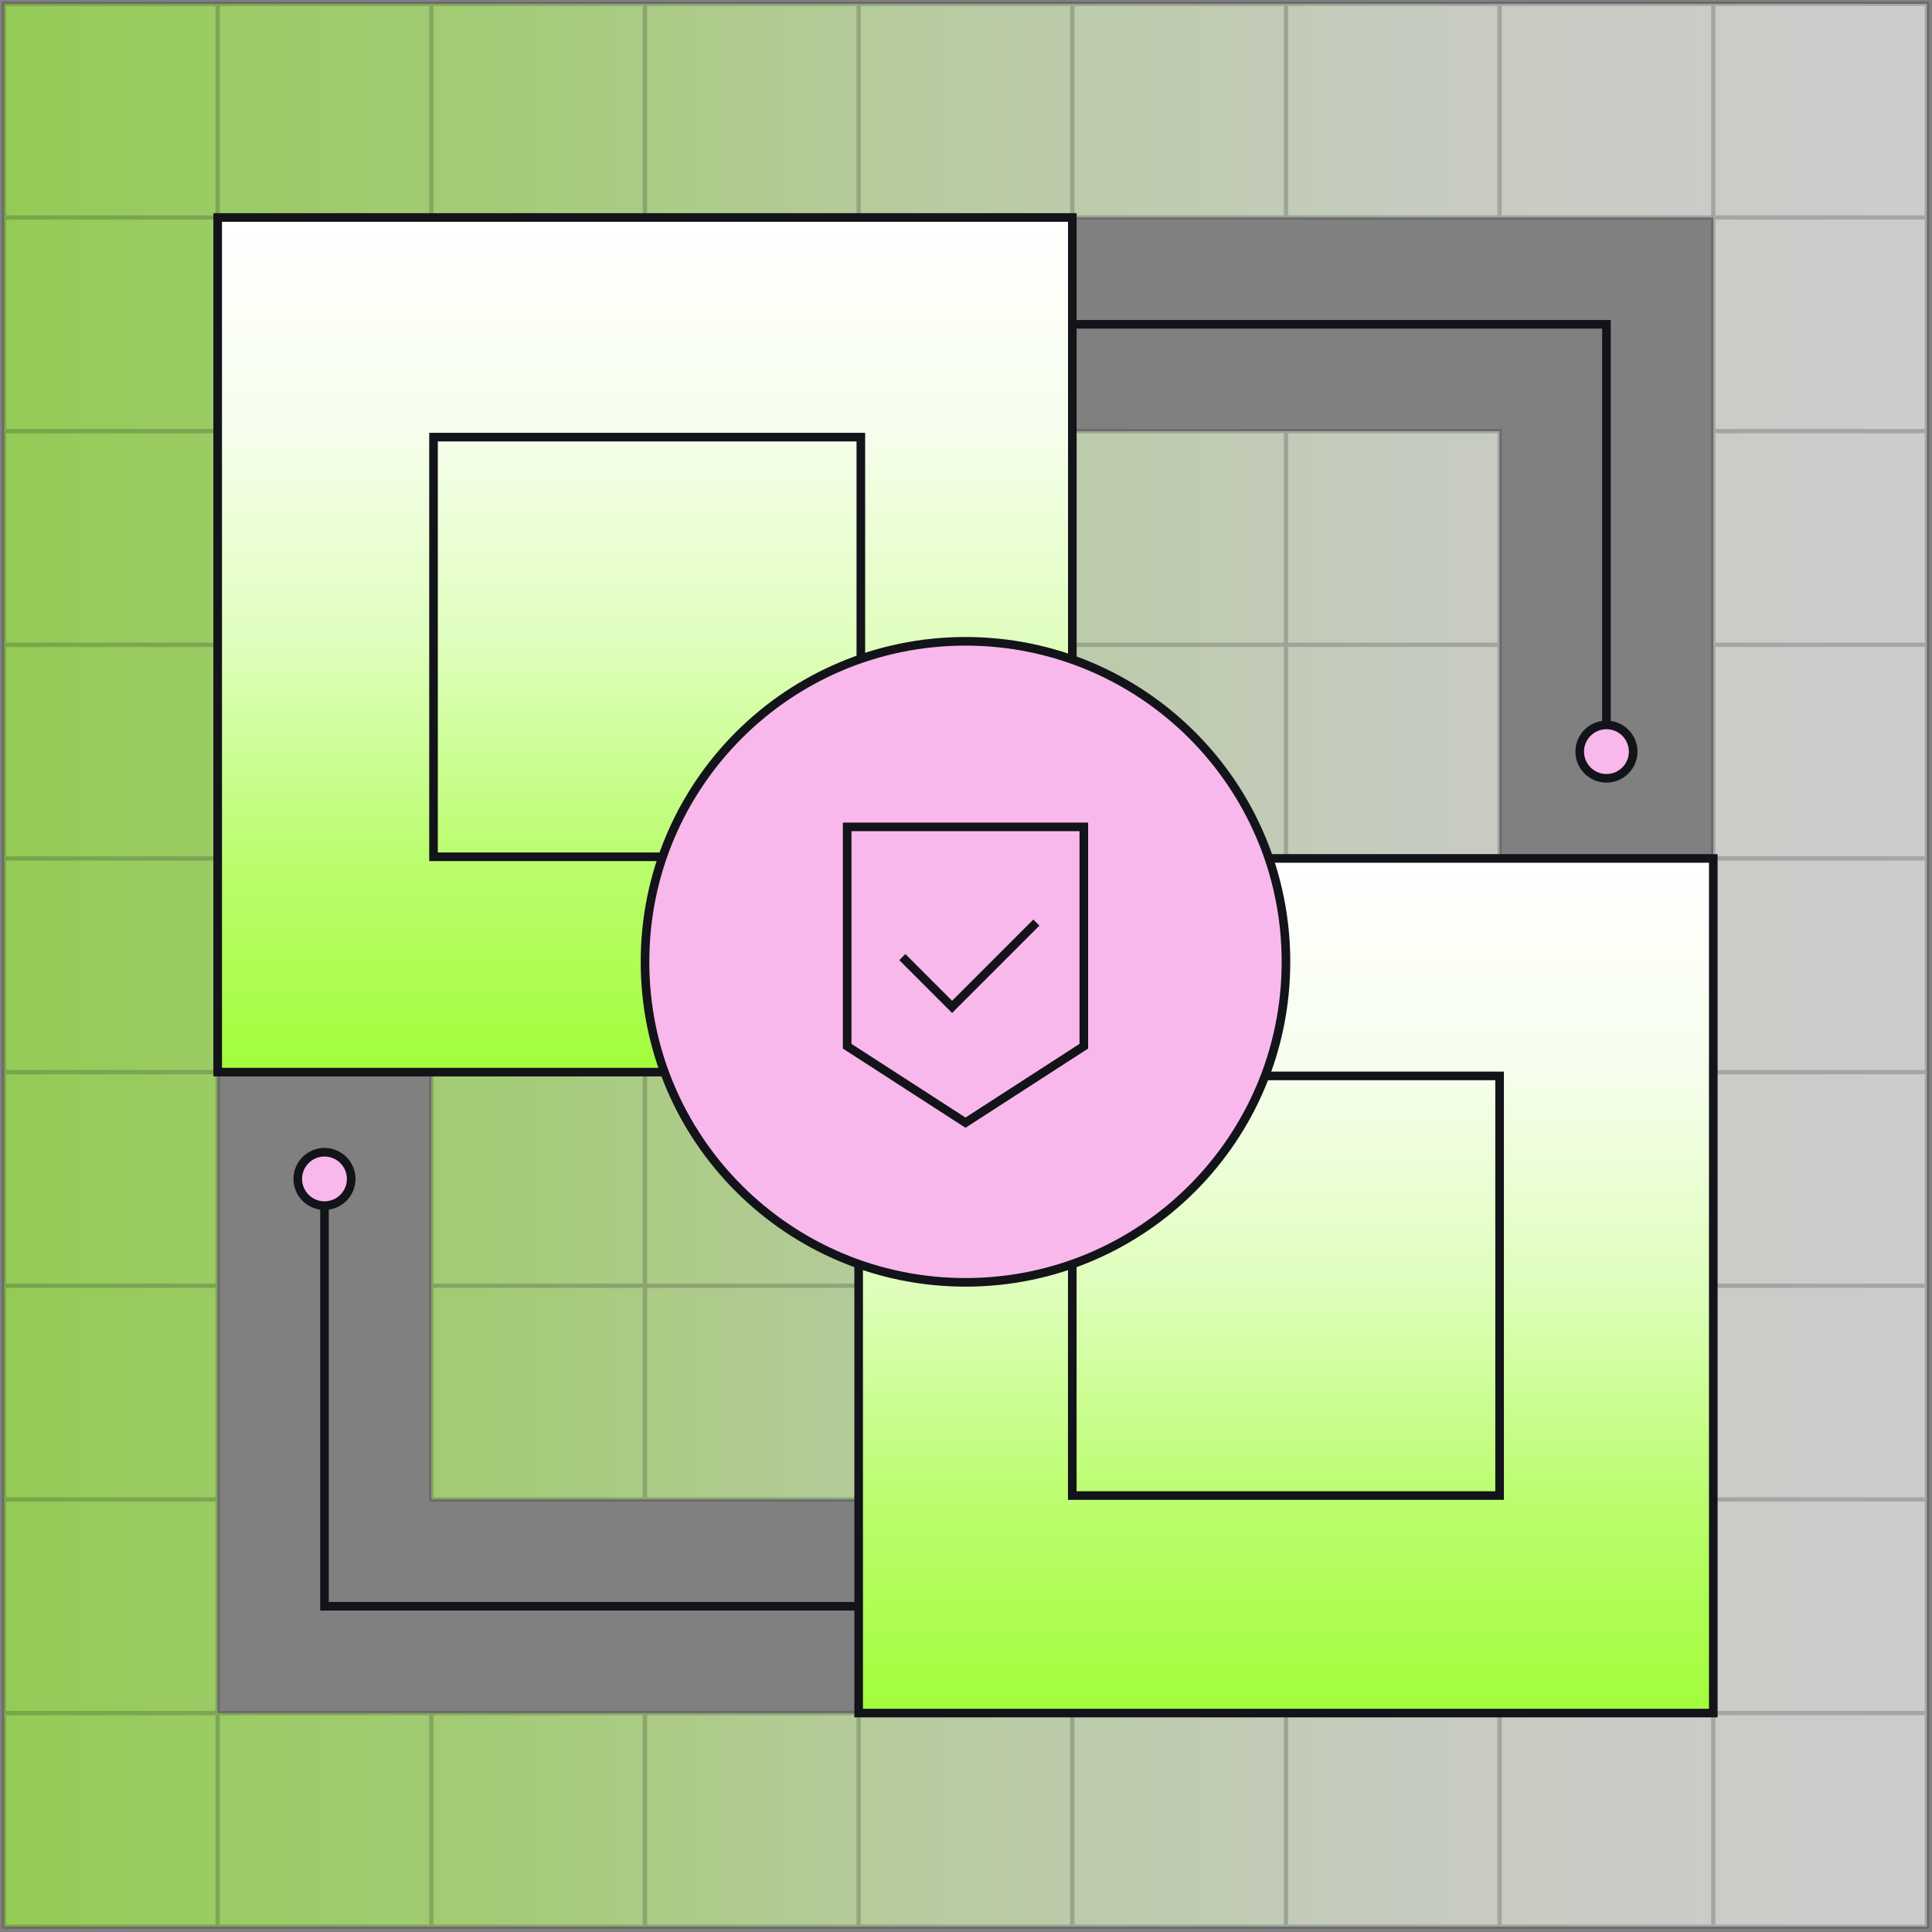
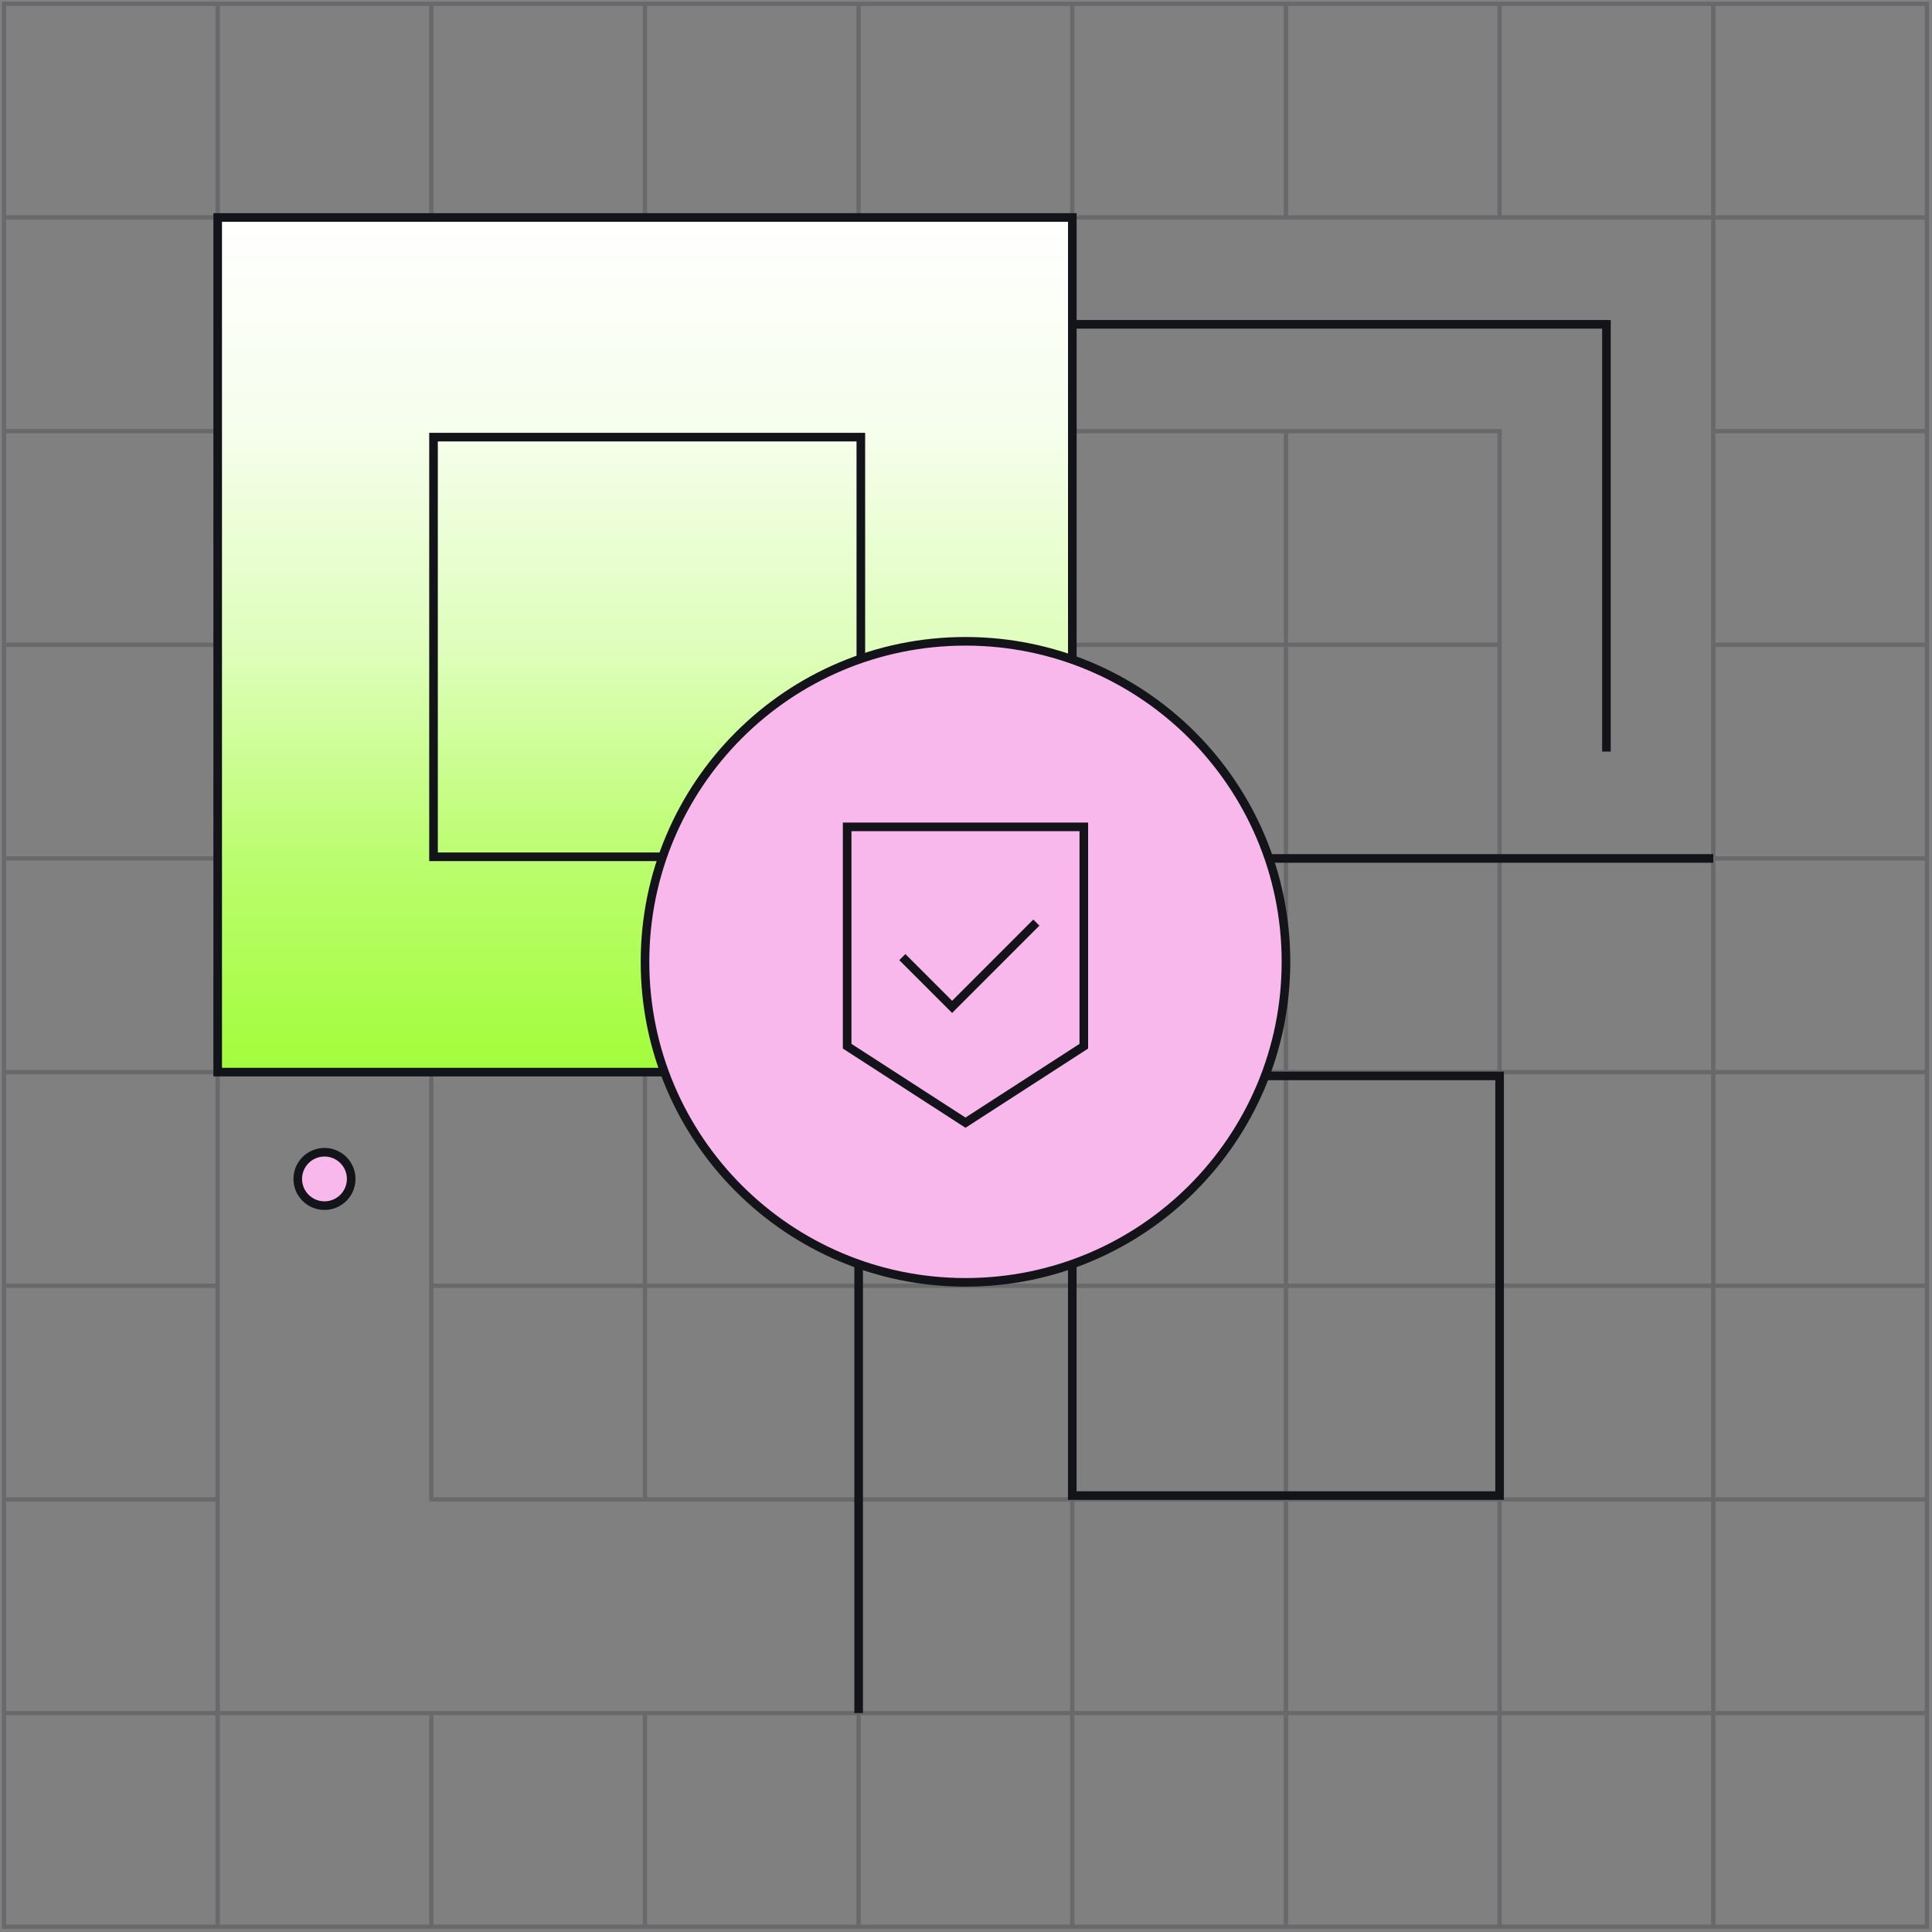
<svg xmlns="http://www.w3.org/2000/svg" width="449" height="449" viewBox="0 0 449 449" fill="none">
  <rect x="0" y="0" width="449" height="449" fill="#808080" stroke="none" />
-   <path d="M398.17 348.471H447.82V398.121H398.17V348.471ZM398.17 348.471H447.82V298.821H398.17V348.471ZM398.17 298.811H447.82V249.161H398.17V298.811ZM398.17 249.161H447.82V199.511H398.17V249.161ZM398.17 199.501H447.82V149.851H398.17V199.501ZM398.17 149.851H447.82V100.201H398.17V149.851ZM398.17 100.191H447.82V50.541H398.17V100.191ZM398.17 50.541H447.82V0.891H398.17V50.541ZM348.51 398.121H398.16V348.471H348.51V398.121ZM348.51 348.471H398.16V298.821H348.51V348.471ZM348.51 298.811H398.16V249.161H348.51V298.811ZM348.51 249.161H398.16V199.511H348.51V249.161ZM348.51 50.541H398.16V0.891H348.51V50.541ZM298.86 398.121H348.51V348.471H298.86V398.121ZM298.86 348.471H348.51V298.821H298.86V348.471ZM298.86 298.811H348.51V249.161H298.86V298.811ZM298.86 249.161H348.51V199.511H298.86V249.161ZM298.86 199.501H348.51V149.851H298.86V199.501ZM298.86 149.851H348.51V100.201H298.86V149.851ZM298.86 50.541H348.51V0.891H298.86V50.541ZM249.2 398.121H298.85V348.471H249.2V398.121ZM249.2 199.501H298.85V149.851H249.2V199.501ZM249.2 149.851H298.85V100.201H249.2V149.851ZM249.2 50.541H298.85V0.891H249.2V50.541ZM199.55 398.121H249.2V348.471H199.55V398.121ZM199.55 298.811H249.2V249.161H199.55V298.811ZM199.55 249.161H249.2V199.511H199.55V249.161ZM199.55 199.501H249.2V149.851H199.55V199.501ZM199.55 149.851H249.2V100.201H199.55V149.851ZM199.55 100.191H249.2V50.541H199.55V100.191ZM199.55 50.541H249.2V0.891H199.55V50.541ZM149.89 298.811H199.54V249.161H149.89V298.811ZM149.89 249.161H199.54V199.511H149.89V249.161ZM149.89 199.501H199.54V149.851H149.89V199.501ZM149.89 149.851H199.54V100.201H149.89V149.851ZM149.89 100.191H199.54V50.541H149.89V100.191ZM149.89 50.541H199.54V0.891H149.89V50.541ZM100.24 348.471H149.89V298.821H100.24V348.471ZM149.89 348.471H199.54V298.821H149.89V348.471ZM199.55 348.471H249.2V298.821H199.55V348.471ZM249.2 348.471H298.85V298.821H249.2V348.471ZM249.2 298.811H298.85V249.161H249.2V298.811ZM249.2 249.161H298.85V199.511H249.2V249.161ZM100.24 298.811H149.89V249.161H100.24V298.811ZM100.24 249.161H149.89V199.511H100.24V249.161ZM100.24 199.501H149.89V149.851H100.24V199.501ZM100.24 149.851H149.89V100.201H100.24V149.851ZM100.24 100.191H149.89V50.541H100.24V100.191ZM100.24 50.541H149.89V0.891H100.24V50.541ZM398.17 447.771H447.82V398.121H398.17V447.771ZM348.51 447.771H398.16V398.121H348.51V447.771ZM298.86 447.771H348.51V398.121H298.86V447.771ZM249.2 447.771H298.85V398.121H249.2V447.771ZM199.55 447.771H249.2V398.121H199.55V447.771ZM149.89 447.771H199.54V398.121H149.89V447.771ZM100.24 447.771H149.89V398.121H100.24V447.771ZM50.59 447.771H100.24V398.121H50.59V447.771ZM50.59 249.161H100.24V199.511H50.59V249.161ZM50.59 199.501H100.24V149.851H50.59V199.501ZM50.59 149.851H100.24V100.201H50.59V149.851ZM50.59 100.191H100.24V50.541H50.59V100.191ZM50.59 50.541H100.24V0.891H50.59V50.541ZM0.93 398.121H50.58V348.471H0.93V398.121ZM0.93 447.771H50.58V398.121H0.93V447.771ZM0.93 348.471H50.58V298.821H0.93V348.471ZM0.93 298.811H50.58V249.161H0.93V298.811ZM0.93 249.161H50.58V199.511H0.93V249.161ZM0.93 199.501H50.58V149.851H0.93V199.501ZM0.93 149.851H50.58V100.201H0.93V149.851ZM0.93 100.191H50.58V50.541H0.93V100.191ZM0.93 50.541H50.58V0.891H0.93V50.541Z" fill="url(#paint0_linear_543_1305)" fill-opacity="0.6" />
  <path d="M398.17 348.471H447.82M398.17 348.471V398.121M398.17 348.471V298.821H447.82V348.471M447.82 348.471V398.121M447.82 398.121H398.17M447.82 398.121V447.771H398.17V398.121M447.82 249.161V298.811H398.17V249.161M447.82 249.161H398.17M447.82 249.161V199.511H398.17V249.161M447.82 149.851V199.501H398.17V149.851M447.82 149.851H398.17M447.82 149.851V100.201H398.17V149.851M447.82 50.541V100.191H398.17V50.541M447.82 50.541H398.17M447.82 50.541V0.891H398.17V50.541M348.51 398.121H398.16M348.51 398.121V348.471M348.51 398.121H298.86M348.51 398.121V447.771M398.16 398.121V348.471M398.16 398.121V447.771H348.51M398.16 348.471H348.51M398.16 348.471V298.821H348.51M348.51 348.471V298.821M348.51 348.471H298.86M348.51 298.821H298.86V348.471M348.51 298.811H398.16V249.161M348.51 298.811V249.161M348.51 298.811H298.86V249.161M398.16 249.161H348.51M398.16 249.161V199.511H348.51M348.51 249.161V199.511M348.51 249.161H298.86M348.51 199.511H298.86V249.161M348.51 50.541H398.16V0.891H348.51M348.51 50.541V0.891M348.51 50.541H298.86V0.891H348.51M298.86 398.121V348.471M298.86 398.121V447.771H348.51M348.51 149.851V199.501H298.86V149.851M348.51 149.851H298.86M348.51 149.851V100.201H298.86V149.851M249.2 398.121H298.85M249.2 398.121V348.471M249.2 398.121H199.55M249.2 398.121V447.771M298.85 398.121V348.471M298.85 398.121V447.771H249.2M298.85 348.471H249.2M298.85 348.471V298.821H249.2M249.2 348.471H199.55M249.2 348.471V298.821M249.2 199.501H298.85V149.851M249.2 199.501V149.851M249.2 199.501H199.55V149.851M298.85 149.851H249.2M298.85 149.851V100.201H249.2M249.2 149.851V100.201M249.2 149.851H199.55M249.2 100.201H199.55V149.851M249.2 50.541H298.85V0.891H249.2M249.2 50.541V0.891M249.2 50.541V100.191H199.55V50.541M249.2 50.541H199.55M249.2 0.891H199.55V50.541M199.55 398.121V348.471M199.55 398.121V447.771H249.2M199.55 348.471V298.821H249.2M249.2 298.811H199.55V249.161M249.2 298.811V249.161M249.2 298.811H298.85V249.161M249.2 249.161H199.55M249.2 249.161V199.511M249.2 249.161H298.85M199.55 249.161V199.511H249.2M249.2 199.511H298.85V249.161M149.89 298.811H199.54V249.161M149.89 298.811V249.161M149.89 298.811H100.24V249.161M199.54 249.161H149.89M199.54 249.161V199.511H149.89M149.89 249.161V199.511M149.89 249.161H100.24M149.89 199.511H100.24M149.89 199.501H199.54V149.851M149.89 199.501V149.851M149.89 199.501H100.24M199.54 149.851H149.89M199.54 149.851V100.201H149.89M149.89 149.851V100.201M149.89 149.851H100.24M149.89 100.201H100.24M149.89 100.191H199.54V50.541M149.89 100.191V50.541M149.89 100.191H100.24M199.54 50.541H149.89M199.54 50.541V0.891H149.89M149.89 50.541V0.891M149.89 50.541H100.24M149.89 0.891H100.24M149.89 348.471H100.24V298.821H149.89M149.89 348.471V298.821M149.89 348.471H199.54V298.821H149.89M100.24 249.161V199.511M100.24 249.161H50.59V199.511H100.24M100.24 199.501V149.851M100.24 199.501H50.59V149.851M100.24 149.851V100.201M100.24 149.851H50.59M100.24 100.201H50.59V149.851M100.24 100.191V50.541M100.24 100.191H50.59V50.541M100.24 50.541V0.891M100.24 50.541H50.59M100.24 0.891H50.59V50.541M149.89 447.771H199.54V398.121H149.89M149.89 447.771V398.121M149.89 447.771H100.24M149.89 398.121H100.24M100.24 447.771V398.121M100.24 447.771H50.59V398.121H100.24M0.93 398.121H50.58M0.93 398.121V348.471M0.93 398.121V447.771H50.58V398.121M50.58 398.121V348.471M50.58 348.471H0.93M50.58 348.471V298.821H0.93V348.471M50.58 249.161V298.811H0.93V249.161M50.58 249.161H0.93M50.58 249.161V199.511H0.93V249.161M50.58 149.851V199.501H0.93V149.851M50.58 149.851H0.93M50.58 149.851V100.201H0.93V149.851M50.58 50.541V100.191H0.93V50.541M50.58 50.541H0.93M50.58 50.541V0.891H0.93V50.541" stroke="#13131A" stroke-opacity="0.2" stroke-miterlimit="10" />
  <path d="M249.21 50.541H50.59V249.161H249.21V50.541Z" fill="url(#paint1_linear_543_1305)" stroke="#13131A" stroke-width="2" stroke-miterlimit="10" />
-   <path d="M398.171 199.5H199.551V398.12H398.171V199.5Z" fill="url(#paint2_linear_543_1305)" stroke="#13131A" stroke-width="2" stroke-miterlimit="10" />
+   <path d="M398.171 199.5H199.551V398.12V199.5Z" fill="url(#paint2_linear_543_1305)" stroke="#13131A" stroke-width="2" stroke-miterlimit="10" />
  <path d="M348.51 347.571V250.041H249.2V347.571H348.51Z" stroke="#13131A" stroke-width="2" stroke-miterlimit="10" />
  <path d="M200.061 199.12V101.59H100.75V199.12H200.061Z" stroke="#13131A" stroke-width="2" stroke-miterlimit="10" />
  <path d="M249.199 75.371H373.339V174.671" stroke="#13131A" stroke-width="2" stroke-miterlimit="10" />
-   <path d="M379.551 174.676C379.551 171.249 376.771 168.471 373.341 168.471C369.911 168.471 367.131 171.249 367.131 174.676C367.131 178.103 369.911 180.881 373.341 180.881C376.771 180.881 379.551 178.103 379.551 174.676Z" fill="#F8B8EB" stroke="#13131A" stroke-width="2" stroke-miterlimit="10" />
-   <path d="M199.55 373.29H75.41V273.99" stroke="#13131A" stroke-width="2" stroke-miterlimit="10" />
  <path d="M81.619 273.986C81.619 270.559 78.839 267.781 75.409 267.781C71.98 267.781 69.199 270.559 69.199 273.986C69.199 277.413 71.98 280.191 75.409 280.191C78.839 280.191 81.619 277.413 81.619 273.986Z" fill="#F8B8EB" stroke="#13131A" stroke-width="2" stroke-miterlimit="10" />
  <path d="M298.86 223.521C298.86 182.387 265.515 149.041 224.38 149.041C183.246 149.041 149.9 182.387 149.9 223.521V223.541C149.9 264.675 183.246 298.021 224.38 298.021C265.515 298.021 298.86 264.675 298.86 223.541V223.521Z" fill="#F8B8EB" stroke="#13131A" stroke-width="2" stroke-miterlimit="10" />
  <path d="M251.881 243.14L224.381 260.91L196.881 243.14V192.16H251.881V243.14Z" stroke="#13131A" stroke-width="2" stroke-miterlimit="10" />
  <path d="M209.701 222.43L221.271 234L240.851 214.41" stroke="#13131A" stroke-width="2" stroke-miterlimit="10" />
  <defs>
    <linearGradient id="paint0_linear_543_1305" x1="0.93" y1="224.331" x2="447.82" y2="224.331" gradientUnits="userSpaceOnUse">
      <stop stop-color="#A2FD3A" />
      <stop offset="0.25" stop-color="#BBFD6F" />
      <stop offset="0.5" stop-color="#DFFEBC" />
      <stop offset="0.75" stop-color="#F6FEEC" />
      <stop offset="1" stop-color="white" />
    </linearGradient>
    <linearGradient id="paint1_linear_543_1305" x1="149.92" y1="249.161" x2="149.92" y2="50.541" gradientUnits="userSpaceOnUse">
      <stop stop-color="#A2FD3A" />
      <stop offset="0.25" stop-color="#BBFD6F" />
      <stop offset="0.5" stop-color="#DFFEBC" />
      <stop offset="0.75" stop-color="#F6FEEC" />
      <stop offset="1" stop-color="white" />
    </linearGradient>
    <linearGradient id="paint2_linear_543_1305" x1="298.881" y1="398.12" x2="298.881" y2="199.5" gradientUnits="userSpaceOnUse">
      <stop stop-color="#A2FD3A" />
      <stop offset="0.25" stop-color="#BBFD6F" />
      <stop offset="0.5" stop-color="#DFFEBC" />
      <stop offset="0.75" stop-color="#F6FEEC" />
      <stop offset="1" stop-color="white" />
    </linearGradient>
  </defs>
</svg>